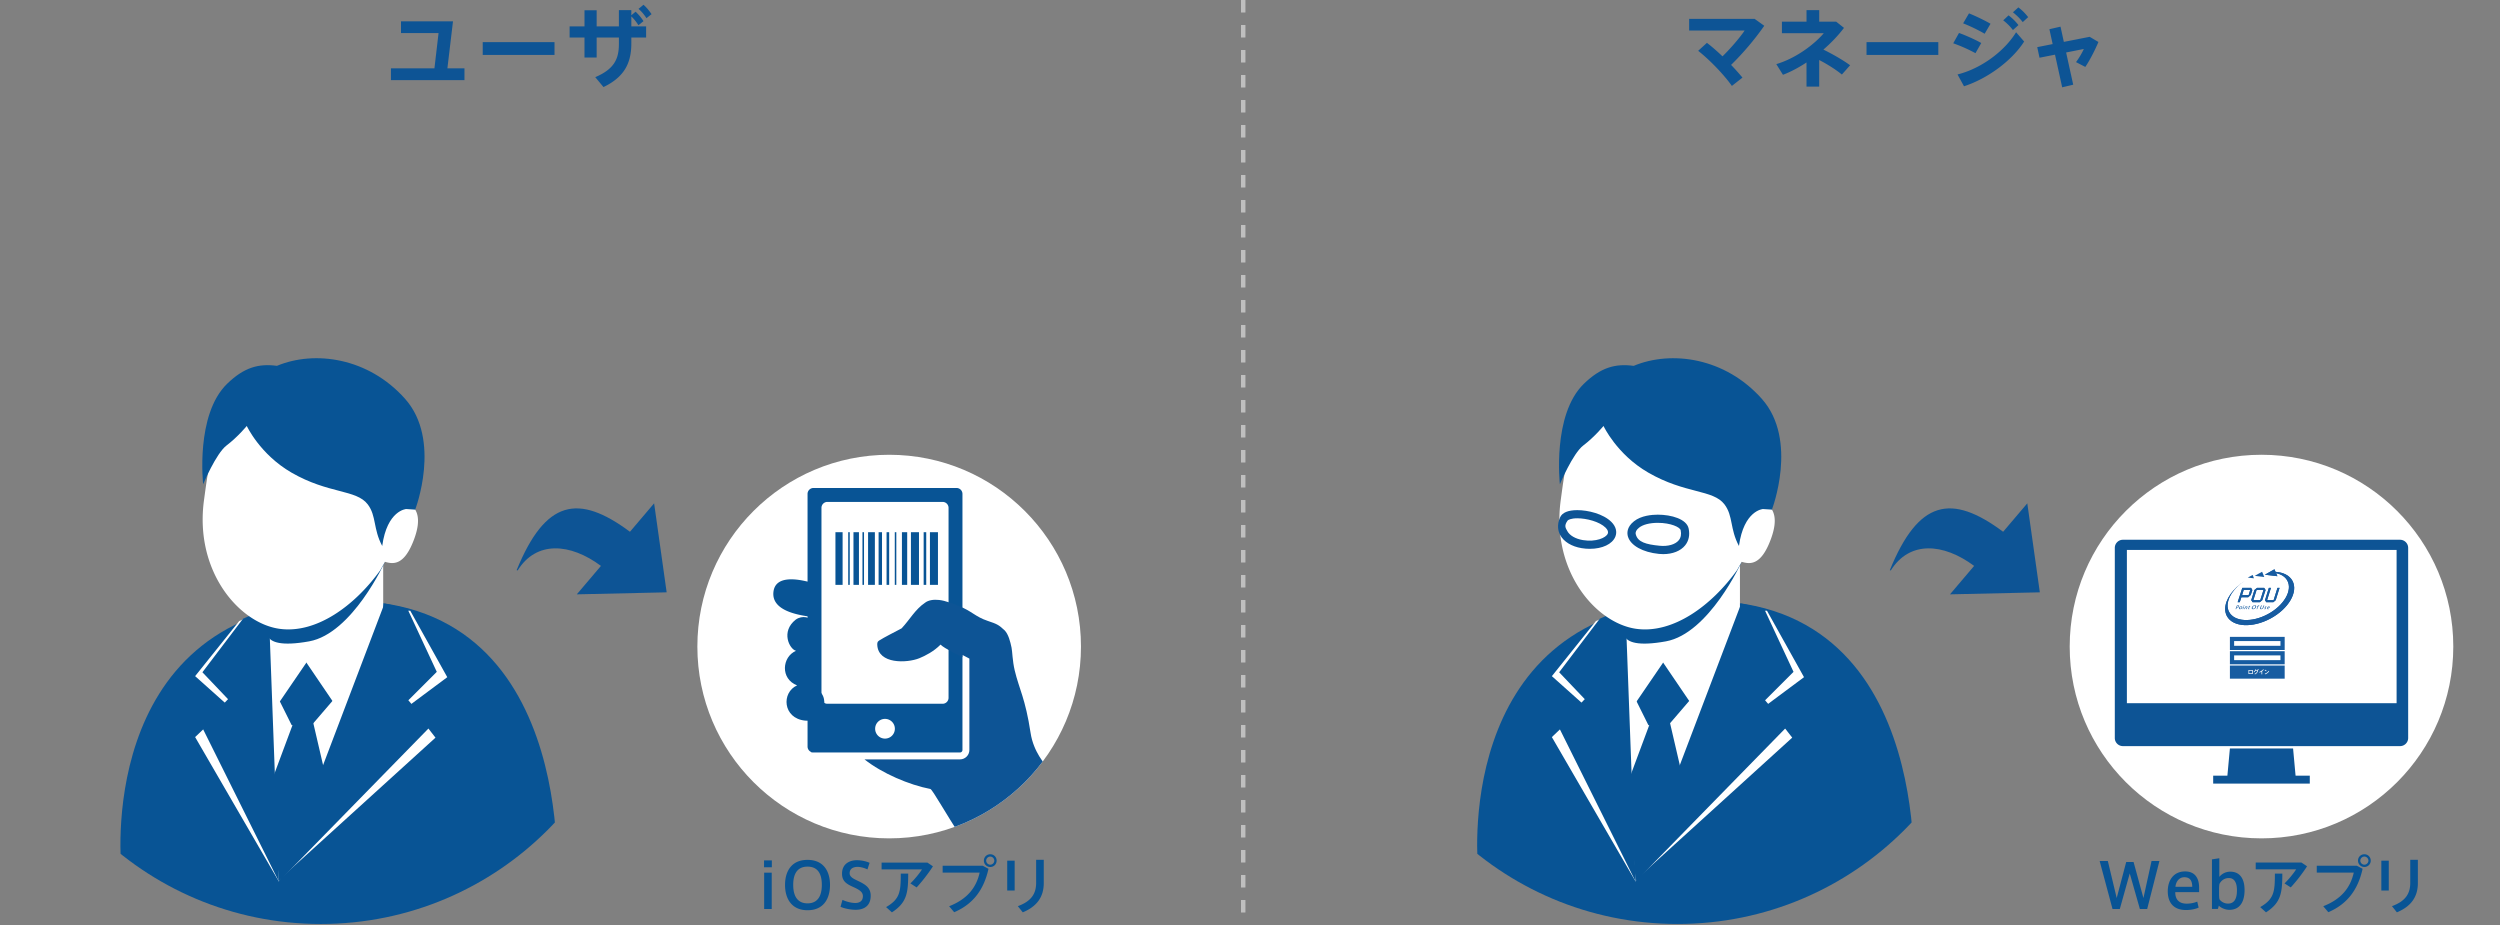
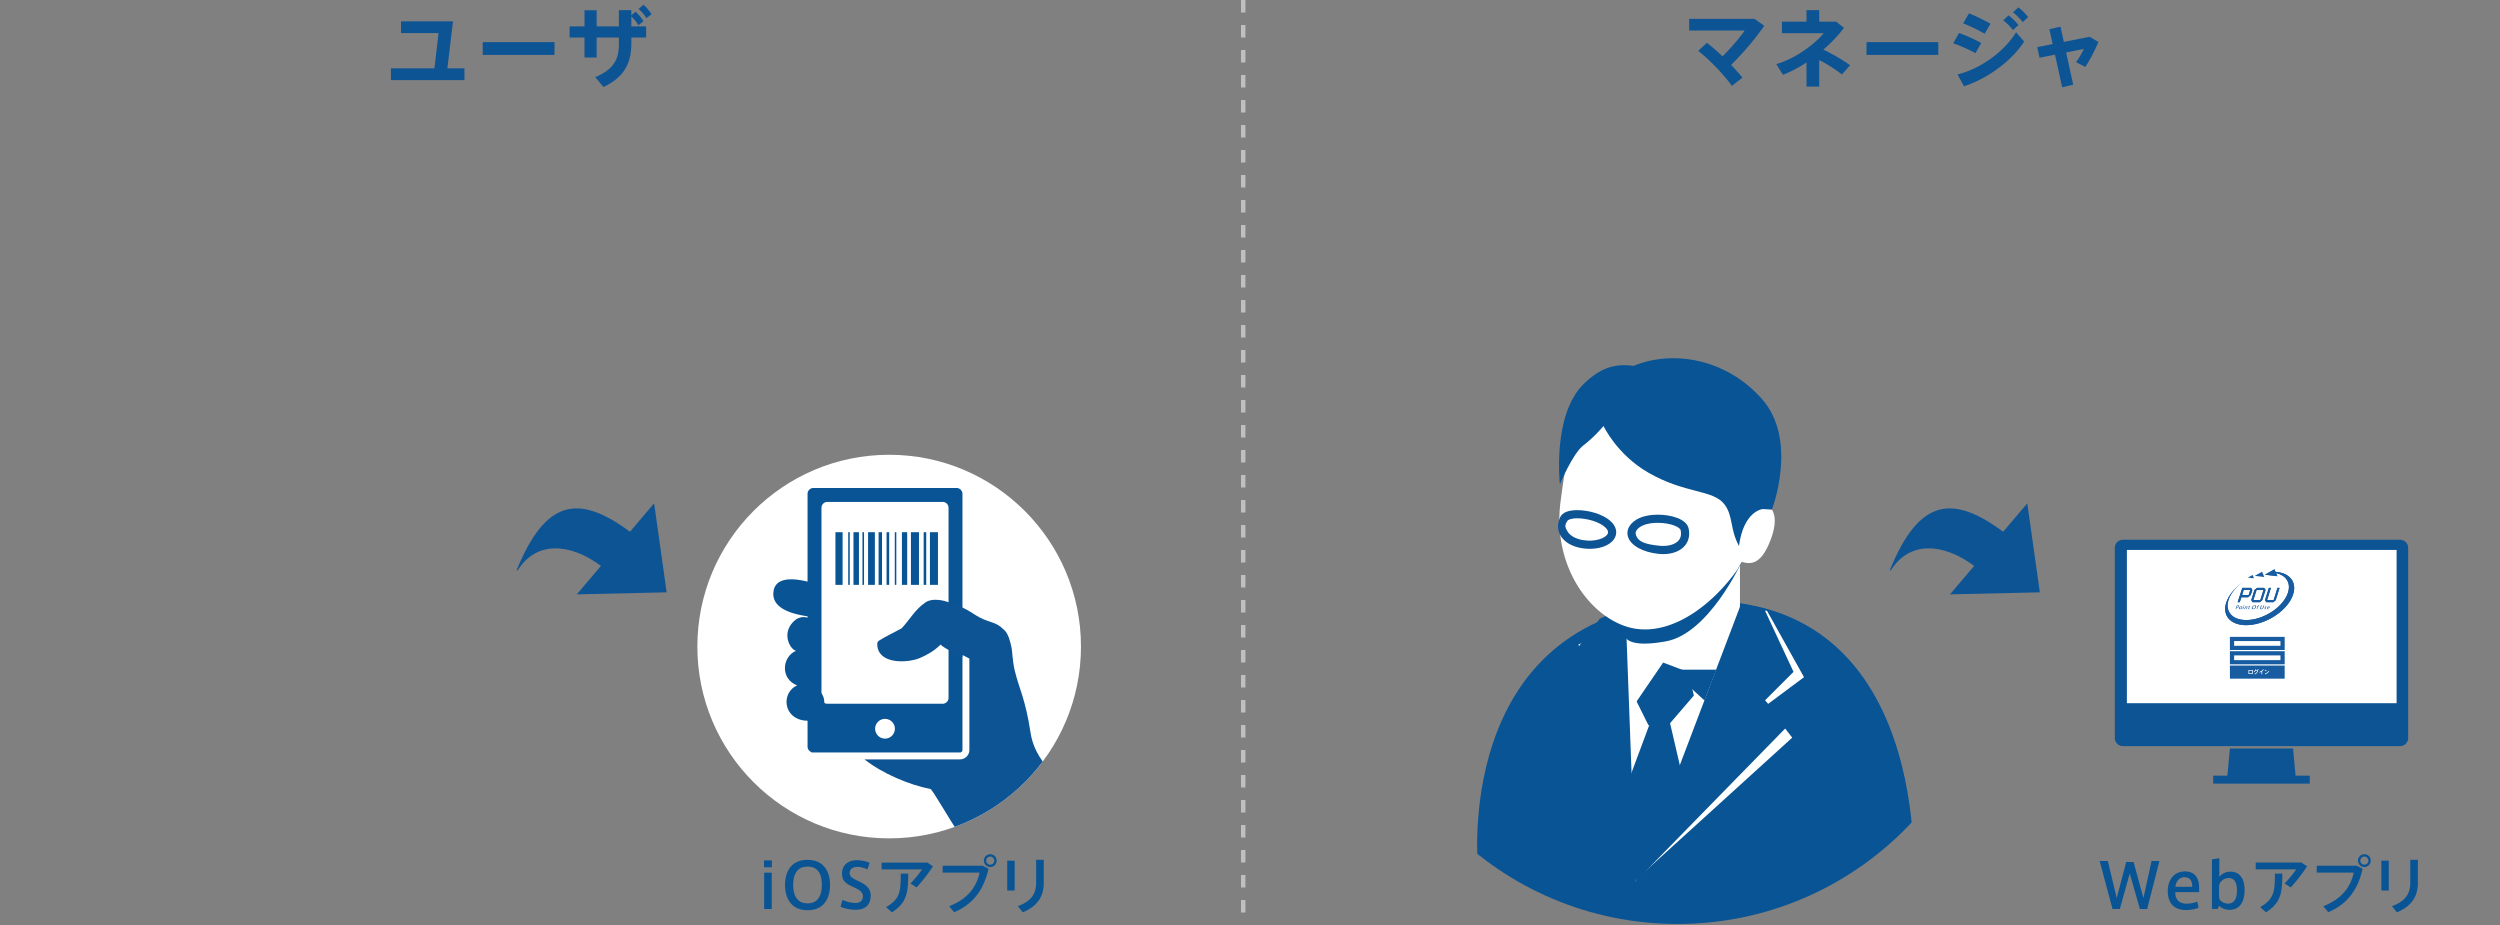
<svg xmlns="http://www.w3.org/2000/svg" xmlns:xlink="http://www.w3.org/1999/xlink" width="400" height="148" viewBox="0 0 400 148">
  <rect x="0" y="0" width="400" height="148" fill="#808080" stroke="none" />
  <path fill="none" stroke="#BFBFBF" stroke-width=".709" stroke-miterlimit="10" stroke-dasharray="2,2" d="M198.914 0v146.934" />
  <path d="M74.315 12.823H62.549v-1.891h6.961l.659-5.646H64.16V3.41h8.32l-.896 7.522h2.731v1.891zm14.406-6.079v2.045H77.235V6.744h11.486zm4.797-2.521V1.646h1.947v2.577h3.558V1.617h1.989v.826l.687-.574c.532.519.854.896 1.261 1.513l-.812.659a7.217 7.217 0 00-1.135-1.415v1.597h2.367v1.779h-2.367v.952c0 3.222-1.19 5.407-4.455 6.976l-1.316-1.583c3.082-1.316 3.782-2.969 3.782-5.322V6.002h-3.558v3.207h-1.947V6.002h-2.381V4.223h2.38zm9.442-3.46c.546.49.854.883 1.289 1.499l-.812.645c-.406-.603-.729-1.022-1.275-1.485l.798-.659z" fill="#0D5495" />
  <defs>
-     <path id="a" d="M102.649 96.515c0-28.346-22.981-51.327-51.323-51.327C22.981 45.188 0 68.169 0 96.515c0 28.341 22.981 51.322 51.327 51.322 28.341 0 51.322-22.981 51.322-51.322z" />
-   </defs>
+     </defs>
  <clipPath id="b">
    <use xlink:href="#a" overflow="visible" />
  </clipPath>
  <g clip-path="url(#b)">
    <path fill="#085495" d="M89.05 141.929s-16.506 9.522-41.895 9.522c-16.299 0-27.729-12.375-27.729-12.375S15.044 98.99 52.083 96.258c40.806-3.006 36.967 45.671 36.967 45.671" />
    <path fill="#FFF" d="M44.608 140.795L61.096 97.86l4.541-.148 5.926 10.638-5.962 4.437 4.077 5.238z" />
    <path fill="none" d="M61.312 99.26s-6.453 7.893-11.115 7.893-7.888-3.947-7.888-3.947v-5.26l19.003-8.244v9.558z" />
    <path fill="#FFF" d="M42.309 89.702h19.003v17.451H42.309z" />
    <path fill="#FFF" d="M59.359 115.482l-14.742 25.56-6.921-28.575 11.327-6.453z" />
    <g fill="#085495">
      <path d="M42.115 128.6l2.502 12.442 8.407-12.892-4.127-17.757z" />
      <path d="M45.634 107.657l3.389-1.643 4.045 1.535.869 3.735-4.207 4.9-3.065-.162-2.367-4.756z" />
    </g>
    <path fill="#FFF" d="M49.023 106.014l-6.269 9.18-7.303-12.037 4.748-2.448z" />
    <path fill="#085495" d="M43.069 99.786l6.944-.459 11.579-9.436s-5.207 11.479-12.132 12.726c-9.059 1.633-6.391-2.831-6.391-2.831z" />
    <path fill="#FFF" d="M66.33 101.559l-10.962 13.797-6.345-9.342 13.338-8.424zm-28.053-2.196l3.15-1.386 3.19 43.065-13.396-23.107 5.27-5.04-5.27-4.712z" />
    <path fill="#085495" d="M44.617 141.042l-12.338-24.799 4.207-4.374-4.1-4.307 6.498-8.568 4.104-1.84zm20.561-43.65l4.707 10.103-4.55 4.549 3.546 4.181-24.264 24.817 16.898-44.478z" />
    <path fill="#FFF" d="M65.641 75a29.537 29.537 0 01-.27 5.521c1.368.806 2.119 2.417.891 5.738-1.584 4.293-3.357 4.009-4.671 3.632 0 0-.747 1.35-.751 1.35-4.063 5.652-10.206 10.174-16.083 9.373-6.458-.873-13.662-9.18-12.119-20.578.495-3.636 1.067-8.217 2.529-11.129 2.507-4.986 6.313-10.827 16.501-9.445C59.953 60.587 65.286 66.959 65.641 75" />
    <path fill="#085495" d="M39.483 68.151s2.101 4.536 7.15 7.461c5.94 3.433 10.373 2.677 12.204 5.085 1.413 1.859.841 3.906 2.318 6.66.778-5.719 3.838-5.913 3.838-5.913l1.436.099s4.271-11.12-1.62-17.735c-5.873-6.597-14.472-7.789-20.498-5.274-2.939-.396-5.26.243-7.974 2.871-5.094 4.941-3.834 16.078-3.834 16.078s2.057-4.923 3.74-6.206c1.832-1.393 3.24-3.126 3.24-3.126" />
  </g>
  <path d="M277.1 13.748c-1.148-1.653-3.475-4.118-5.394-5.617l1.401-1.274c.812.616 1.667 1.372 2.493 2.157 1.358-1.331 2.815-3.04 3.544-4.133h-8.881V3.019h10.478l1.541 1.106a44.856 44.856 0 01-5.309 6.261 35.595 35.595 0 011.82 2.031l-1.693 1.331zm18.917-3.306l-1.316 1.484c-.995-.812-2.283-1.625-3.628-2.325v4.259h-2.031V9.994c-1.233.812-2.521 1.499-3.769 1.975l-1.064-1.709c3.32-.994 6.22-3.319 7.592-4.944h-6.695V3.467h3.937v-1.85h2.031v1.85h2.717l1.247.994c-.91 1.204-2.045 2.396-3.292 3.474 1.441.714 3.011 1.596 4.271 2.507zm14.113-3.698v2.045h-11.486V6.744h11.486zm6.87.14l-.925 1.625a24.791 24.791 0 00-3.558-1.583l.924-1.652c1.135.406 2.718 1.12 3.559 1.61zm5.575-1.723l1.288 1.485c-1.975 3.096-5.897 5.953-9.623 7.157l-1.036-1.891c3.683-.91 7.451-3.627 9.371-6.751zm-4.091-1.358l-.938 1.597a26.273 26.273 0 00-3.445-1.667l.938-1.597c1.176.476 2.605 1.176 3.445 1.667zm2.886-1.345c.658.504 1.051.896 1.583 1.555l-.883.799a8.184 8.184 0 00-1.555-1.556l.855-.798zm1.568-1.275c.659.505 1.037.896 1.569 1.556l-.868.798c-.505-.645-.938-1.051-1.569-1.568l.868-.786zm5.485 5.87l-.518-2.382 1.778-.406.532 2.438 4.133-.812 1.4.826c-.476 1.135-1.345 2.886-2.101 3.992l-1.485-.771c.49-.644 1.037-1.597 1.247-2.101l-2.83.561 1.135 5.154-1.765.42-1.148-5.225-2.479.49-.364-1.694 2.465-.49z" fill="#0D5495" />
  <defs>
    <path id="c" d="M319.727 96.512c0-28.345-22.981-51.323-51.323-51.323-28.345 0-51.328 22.977-51.328 51.323s22.983 51.323 51.328 51.323c28.342 0 51.323-22.978 51.323-51.323z" />
  </defs>
  <clipPath id="d">
    <use xlink:href="#c" overflow="visible" />
  </clipPath>
  <g clip-path="url(#d)">
    <path fill="#085495" d="M306.128 141.931s-16.506 9.522-41.895 9.522c-16.299 0-27.729-12.375-27.729-12.375s-4.383-40.086 32.656-42.818c40.807-3.006 36.968 45.671 36.968 45.671" />
    <path fill="#FFF" d="M261.686 140.796l16.488-42.934 4.541-.148 5.926 10.633-5.962 4.437 4.076 5.238z" />
    <path fill="none" d="M278.39 99.262s-6.453 7.888-11.115 7.888-7.889-3.947-7.889-3.947v-5.26l19.004-8.244v9.563z" />
    <path fill="#FFF" d="M259.387 89.699h19.004v17.451h-19.004z" />
    <path fill="#FFF" d="M276.437 115.484l-14.742 25.556-6.921-28.571 11.327-6.458z" />
    <g fill="#085495">
      <path d="M259.193 128.601l2.502 12.439 8.406-12.889-4.126-17.756z" />
      <path d="M262.712 107.654l3.389-1.643 4.045 1.535.869 3.739-4.208 4.901-3.064-.162-2.367-4.761z" />
    </g>
    <path fill="#FFF" d="M266.101 106.011l-6.269 9.18-7.303-12.032 4.747-2.453z" />
    <path fill="#085495" d="M260.147 99.788l6.944-.464 11.579-9.432s-5.207 11.475-12.132 12.726c-9.059 1.634-6.391-2.83-6.391-2.83z" />
-     <path fill="#FFF" d="M283.408 101.556l-10.962 13.797-6.345-9.342 13.338-8.423zm-28.053-2.191l3.15-1.39 3.19 43.065-13.396-23.104 5.269-5.044-5.269-4.707z" />
    <path fill="#085495" d="M261.695 141.04l-12.339-24.8 4.208-4.374-4.1-4.302 6.498-8.572 4.104-1.841z" />
    <path fill="#085495" d="M282.256 97.39l4.707 10.107-4.55 4.549 3.546 4.18-24.264 24.814 16.898-44.474z" />
    <path fill="#FFF" d="M282.719 75.002a29.537 29.537 0 01-.27 5.521c1.368.801 2.119 2.412.891 5.733-1.584 4.298-3.357 4.014-4.671 3.636 0 0-.747 1.346-.752 1.346-4.064 5.657-10.206 10.174-16.083 9.378-6.457-.877-13.662-9.18-12.118-20.578.495-3.641 1.067-8.217 2.529-11.133 2.507-4.986 6.314-10.827 16.501-9.445 8.285 1.124 13.618 7.5 13.973 15.542" />
    <path fill="#085495" d="M256.561 68.153s2.101 4.536 7.15 7.456c5.94 3.438 10.372 2.682 12.204 5.09 1.413 1.859.841 3.902 2.317 6.656.779-5.715 3.838-5.909 3.838-5.909l1.436.094s4.27-11.119-1.62-17.734c-5.873-6.597-14.472-7.785-20.498-5.269-2.939-.401-5.26.243-7.974 2.871-5.094 4.941-3.834 16.078-3.834 16.078s2.057-4.923 3.739-6.206c1.833-1.394 3.242-3.127 3.242-3.127" />
  </g>
  <path fill="#0D5495" d="M254.378 87.813c-.418 0-.859-.032-1.314-.108-1.611-.265-2.862-1.03-3.433-2.101-.32-.598-.581-1.575-.005-2.848.338-.743 1.283-1.134 2.741-1.134 1.719 0 4.158.59 5.458 1.89.72.72.949 1.584.626 2.367-.486 1.179-2.084 1.934-4.073 1.934zm-2.011-4.887c-1.035 0-1.476.265-1.548.364-.621.864-.302 1.206-.041 1.696.378.698 1.31 1.233 2.498 1.431 2.066.338 3.69-.369 3.969-1.039.117-.279 0-.599-.342-.945-.981-.98-3.069-1.507-4.536-1.507zm13.747 5.734c-.225 0-.459-.014-.689-.036-2.587-.257-4.531-1.346-4.955-2.772-.148-.504-.225-1.494.963-2.443 1.152-.923 2.889-1.062 3.816-1.062 2.16 0 4.626.697 4.936 2.232.216 1.04.014 1.971-.576 2.695-.718.881-1.992 1.386-3.495 1.386zm-.864-5.005c-1.292 0-2.385.279-3.002.774-.45.36-.612.706-.526 1.053.311 1.255 1.634 1.625 3.834 1.84 1.323.131 2.498-.207 3.042-.877.342-.414.445-.954.311-1.607-.099-.485-1.571-1.183-3.659-1.183z" />
  <defs>
    <circle id="e" cx="361.839" cy="103.45" r="30.688" />
  </defs>
  <clipPath id="f">
    <use xlink:href="#e" overflow="visible" />
  </clipPath>
-   <circle clip-path="url(#f)" fill="#FFF" cx="361.839" cy="103.45" r="30.688" />
  <g clip-path="url(#f)">
    <path fill="#0D5495" d="M385.307 118.085a1.3 1.3 0 01-1.295 1.294h-44.349a1.297 1.297 0 01-1.294-1.294V87.657c0-.711.582-1.295 1.294-1.295h44.349a1.3 1.3 0 011.295 1.295v30.428zm-17.978 6.428h-10.983l.438-4.764h10.108z" />
    <path fill="#0D5495" d="M354.109 124.111h15.458v1.261h-15.458z" />
    <path fill="#FFF" d="M340.302 87.992h43.154v24.515h-43.154z" />
    <g fill="#175CA1">
      <path d="M360.178 94.063h-1.411l-.742 2.287h.335l.259-.786h1.086l.417-.371.252-.781-.196-.349zm-.393 1.143h-1.045l.245-.802h1.045l-.245.802zm2.486-1.143h-1.152l-.416.341-.506 1.622.213.324h1.163l.392-.324.53-1.622-.224-.341zm-.631 1.963h-1.104l.515-1.622h1.102l-.513 1.622zm2.753-1.963l-.615 1.962h-1.04l.614-1.962h-.335l-.616 1.962.196.324h1.136l.383-.324.613-1.962h-.336z" />
      <path d="M358.986 94.403h1.045l-.245.803h-1.045l.245-.803zm-.217-.34l-.744 2.287h.335l.259-.786h1.086l.417-.371.252-.781-.196-.349h-1.409zm2.281.34h1.102l-.512 1.623h-1.104l.514-1.623zm.069-.34l-.416.34-.506 1.623.213.324h1.163l.392-.324.53-1.623-.224-.34h-1.152zm3.274 0l-.617 1.962h-1.041l.617-1.962h-.335l-.616 1.962.196.324h1.136l.383-.324.613-1.962h-.336zm-6.481 2.806a1.16 1.16 0 01.166-.012c.082 0 .137.016.165.048.025.029.031.075.011.131-.054.143-.202.194-.323.194-.02 0-.04 0-.055-.003l-.087.234h-.101l.224-.592zm-.008.283c.014.006.031.006.056.006.092 0 .162-.043.194-.119.026-.073-.016-.111-.096-.111a.348.348 0 00-.069.006l-.085.218zm.851.09a.38.38 0 01-.347.228c-.14 0-.21-.081-.151-.22a.379.379 0 01.35-.228c.144 0 .205.088.148.22m-.181-.154c-.097 0-.168.085-.2.158-.036.085-.017.155.066.155.082 0 .162-.071.197-.157.032-.07.031-.156-.063-.156m.445-.124c-.031 0-.043-.025-.034-.053a.082.082 0 01.072-.054c.031 0 .044.024.034.054-.011.028-.038.053-.072.053m-.125.498h-.089l.147-.433h.09l-.148.433zm.582 0h-.101l.095-.253c.023-.061.02-.113-.05-.113a.164.164 0 00-.141.106l-.099.26h-.099l.116-.311c.019-.046.031-.084.043-.12h.086l-.018.064h.003a.256.256 0 01.173-.073c.074 0 .141.042.09.176l-.098.264zm.399-.51l.099-.027-.038.106h.105l-.023.068h-.104l-.074.22c-.018.052-.01.078.028.078.017 0 .031 0 .042-.006l-.021.072a.281.281 0 01-.074.008c-.036 0-.063-.011-.075-.032-.014-.024-.011-.059.008-.117l.076-.222h-.061l.023-.068h.063l.026-.08zm1.081.205a.503.503 0 01-.46.313c-.191 0-.261-.123-.184-.304a.511.511 0 01.459-.312c.199-.001.258.131.185.303m-.522.007c-.053.121-.031.232.097.232.134 0 .248-.108.303-.236.048-.115.036-.232-.099-.232-.138 0-.251.118-.301.236m.769-.134a.32.32 0 01.106-.165.197.197 0 01.119-.041c.028 0 .047.006.06.013l-.033.069c-.011-.004-.023-.009-.044-.009-.058 0-.091.052-.11.11l-.008.023h.096l-.026.068h-.094l-.124.364h-.089l.123-.364h-.058l.023-.068h.059zm.942.188a.373.373 0 01-.363.252c-.149 0-.218-.071-.145-.249l.147-.358h.108l-.148.361c-.049.121-.012.171.071.171.09 0 .169-.05.218-.171l.148-.361h.109l-.145.355zm.464-.108a.115.115 0 00-.074-.023c-.041 0-.07.023-.08.052-.01.03.004.045.047.068.063.028.086.068.066.132-.029.081-.11.13-.207.13a.184.184 0 01-.108-.028l.043-.065a.172.172 0 00.087.027c.051 0 .083-.023.093-.057.011-.033 0-.051-.044-.073-.068-.031-.087-.074-.07-.125a.206.206 0 01.194-.127c.043 0 .077.01.096.024l-.043.065zm.421.336a.433.433 0 01-.145.024c-.13 0-.177-.085-.132-.217.045-.129.15-.231.272-.231.122 0 .139.101.1.206l-.016.039h-.273c-.031.097.014.135.082.135a.332.332 0 00.118-.021l-.006.065zm.019-.244c.016-.053.019-.116-.052-.116-.065 0-.115.065-.138.116h.19zm-1.113-5.726l-1.172.658 1.522.19zm-1.507.515l-.787.425.988.114z" />
      <path d="M363.911 91.083l-1.534.872 2.009.238-.206-.484c.817.168 1.465.572 1.8 1.201.846 1.576-.554 3.973-3.129 5.355-2.573 1.382-5.346 1.226-6.191-.35-.778-1.448.345-3.592 2.531-5.004-1.954 1.249-3.164 3.016-3.165 4.513v.006c0 .405.089.791.276 1.14.954 1.775 4.075 1.952 6.973.396 2.897-1.556 4.474-4.255 3.52-6.03-.469-.876-1.468-1.36-2.71-1.444l-.174-.409z" />
      <path d="M362.377 91.955l2.009.238-.206-.484c.817.168 1.465.572 1.8 1.201.846 1.576-.554 3.973-3.129 5.355-2.573 1.382-5.346 1.226-6.191-.35-.778-1.448.345-3.592 2.531-5.004-1.954 1.249-3.164 3.016-3.165 4.511v.008c0 .405.089.791.276 1.14.954 1.775 4.075 1.952 6.973.396 2.897-1.556 4.474-4.255 3.52-6.03-.469-.874-1.468-1.36-2.71-1.444l-.176-.41-1.532.873z" />
    </g>
    <path fill="none" stroke="#175CA1" stroke-width=".675" stroke-miterlimit="10" d="M357.123 102.233h8.088v1.428h-8.088zm0 2.292h8.088v1.429h-8.088z" />
    <path fill="#175CA1" stroke="#175CA1" stroke-width=".675" stroke-miterlimit="10" d="M357.123 106.82h8.088v1.428h-8.088z" />
    <path d="M360.445 107.198v.644h-.687v-.644h.687zm-.114.536v-.432h-.461v.432h.461zm.889-.513l.081.039c-.074.321-.225.523-.509.641l-.073-.091a.65.65 0 00.445-.492h-.281c-.066.098-.146.19-.222.253l-.085-.069c.136-.103.263-.289.316-.425l.105.037a.885.885 0 01-.054.106h.277zm.011-.149a.59.59 0 01.093.121l-.052.038a.604.604 0 00-.09-.121l.049-.038zm.118-.046a.674.674 0 01.092.119l-.052.039a.627.627 0 00-.09-.12l.05-.038zm.605.872h-.117v-.442a1.8 1.8 0 01-.304.161l-.059-.099c.217-.071.525-.288.642-.438l.089.069c-.061.071-.15.151-.252.225v.524zm.7-.576l-.073.091a1.6 1.6 0 00-.24-.167l.069-.09c.083.046.186.118.244.166zm.344.002l.072.082a1.25 1.25 0 01-.649.485l-.057-.107c.249-.062.507-.251.634-.46z" fill="#FFF" />
  </g>
  <path d="M344.249 137.759h1.259l-1.958 7.676h-1.17l-1.619-5.687-1.589 5.687h-1.17l-2.059-7.676h1.31l1.419 5.927 1.52-5.767h1.179l1.579 5.767 1.299-5.927zm5.623 6.826c.589 0 1.229-.13 1.688-.33l.22.96c-.369.18-1.129.39-2.009.39-2.089 0-2.928-1.289-2.928-2.998 0-1.789.949-3.179 2.768-3.179 1.609 0 2.249 1.1 2.249 2.619v.699h-3.817c-.011 1.249.689 1.839 1.818 1.839h.011zm-.39-4.228c-.85 0-1.349.76-1.409 1.529h2.688c-.01-.939-.34-1.529-1.269-1.529h-.01zm4.431 5.078v-7.936l1.18-.18v2.979c.27-.33.839-.83 1.759-.83 1.509 0 2.278 1.1 2.278 2.938 0 1.709-.619 3.168-2.448 3.168-.63 0-1.359-.329-1.669-.669l-.15.529h-.95zm1.14-2.449c0 .319.01.649.06.899.23.329.71.689 1.369.689 1.08 0 1.43-.899 1.43-2.139 0-1.1-.35-1.949-1.3-1.949-.819 0-1.319.55-1.499.949-.04.19-.06.51-.06.79v.761zm13.187-4.977l.89.6a27.136 27.136 0 01-2.609 3.378l-.999-.64c.68-.659 1.479-1.639 1.858-2.249h-6.466v-1.089h7.326zm-3.069 1.768c0 3.099-.22 4.647-2.608 6.197l-.93-.84c2.229-1.289 2.349-2.469 2.349-5.357h1.189zm11.928-1.258l.919.489c-.729 3.269-2.379 5.607-5.486 6.946l-.81-.959c2.918-1.14 4.357-3.009 4.877-5.377h-5.917v-1.1h6.417zm2.219-.81c0 .55-.45 1.009-1.02 1.009-.57 0-1.02-.459-1.02-1.019 0-.57.449-1.02 1.02-1.02.569 0 1.02.449 1.02 1.02v.01zm-1.669 0c0 .34.3.64.649.64s.649-.3.649-.649c0-.351-.3-.65-.649-.65s-.649.3-.649.65v.009zm4.553 0v4.777h-1.189v-4.777h1.189zm4.657-.14v3.707c0 2.18-1.039 3.729-3.357 4.698l-.79-.99c2.199-.799 2.929-2.038 2.929-3.737v-3.678h1.218z" fill="#085495" />
  <defs>
    <circle id="g" cx="142.267" cy="103.451" r="30.688" />
  </defs>
  <clipPath id="h">
    <use xlink:href="#g" overflow="visible" />
  </clipPath>
  <circle clip-path="url(#h)" fill="#FFF" cx="142.267" cy="103.451" r="30.688" />
  <g clip-path="url(#h)">
    <path fill="#085495" d="M123.74 94.81c.224-2.874 3.986-2.108 5.468-1.752V79.025a.95.95 0 01.946-.948h22.894a.95.95 0 01.946.948v40.976a.398.398 0 01-.394.395h-.546l-.006.001h-22.894c-.275 0-.406-.036-.398-.092a.947.947 0 01-.547-.855V98.611c-1.758-.273-5.689-.981-5.469-3.801z" />
    <path d="M151.768 111.655a.95.95 0 01-.949.947h-18.438a.948.948 0 01-.946-.947V81.251c0-.52.425-.946.946-.946h18.438a.95.95 0 01.949.946v30.404zm-8.589 4.904a1.578 1.578 0 11-3.155 0 1.578 1.578 0 013.155 0" fill="#FFF" />
    <path d="M144.308 85.149h.843v8.431h-.843zm-1.144 0h.247v8.431h-.247zm-4.272 0h1.088v8.431h-1.088zm-.899 0h.249v8.431h-.249zm3.857 0h.417v8.431h-.417zm6.938 0h1.285v8.431h-1.285zm-3.041 0h1.29v8.431h-1.29zm2.037 0h.414v8.431h-.414zm-12.071 0h.248v8.431h-.248zm.842 0h.877v8.431h-.877zm-2.885 0h1.146v8.431h-1.146zm6.906 0h.545v8.431h-.545zm-11.222 24.51c2.314-.621 2.285-5.082.443-5.629 1.196-.415 1.692-3.406.316-4.72-.474-.452-1.694-.95-2.793-.173-2.438 1.91-1.007 4.721.039 4.995-2.236.95-2.552 4.481.176 5.528-2.539 1.138-2.306 5.283 1.285 5.638 2.111.209 3.017-1.614 3.048-2.343.028-.635.345-2.448-2.514-3.296" fill="#085495" />
    <path fill="#0D5495" d="M153.599 121.501c.829 0 1.501-.675 1.501-1.5v-14.626l-1.107-.583v.3l-.198.022v-.067s-2.731-1.298-3.312-1.911c-1.029 1.072-2.475 1.813-3.396 2.183-1.972.792-6.592.981-6.726-2.162-.015-.33.089-.501.156-.548l.153-.128c.806-.515 2.546-1.387 3.297-1.79l.18-.098.16-.091c-.006-.001-.008-.004-.014-.006 1.28-1.37 2.13-2.989 3.719-4.062.537-.412 1.356-.539 2.256-.438 1.016.114 2.18.593 3.157.973 2.077.808 2.604 1.7 4.61 2.375 1.415.478 1.738.593 2.711 1.519.602.626.899 1.785 1.102 2.76.133.631.138 2.094.507 3.652.716 2.993 1.699 4.467 2.538 9.985.469 3.095 2.334 5.041 2.735 5.609.141.199.305.426.488.675l7.002 7.719-21.445 2.46c-2.087-3.1-4.489-7.422-4.812-7.484-3.383-.652-7.709-2.489-10.545-4.737h15.283z" />
  </g>
  <path d="M123.495 138.76h-1.249v-1.099h1.249v1.099zm-.02 6.677h-1.209v-5.807h1.209v5.807zm2.131-3.858c0-1.97.879-3.998 3.598-3.998 2.718 0 3.598 2.028 3.598 4.008 0 1.929-.83 4.048-3.598 4.048-2.509 0-3.598-1.81-3.598-4.048v-.01zm1.309 0c0 2.179.99 2.958 2.289 2.958 1.339 0 2.289-.819 2.289-2.969 0-1.959-.8-2.908-2.289-2.908-1.479 0-2.289.96-2.289 2.908v.011zm11.879-2.469c-.43-.221-1.08-.41-1.58-.41-.549 0-1.269.189-1.269 1.02 0 .58.56.859 1.299 1.209 1.129.54 2.069 1.05 2.069 2.379 0 1.689-1.14 2.259-2.399 2.259-.829 0-1.849-.21-2.429-.479l.31-1.109c.59.279 1.409.499 2.059.499.58 0 1.209-.239 1.209-1.099 0-.62-.49-.989-1.499-1.439-1.089-.49-1.839-.92-1.839-2.148 0-1.68 1.349-2.159 2.358-2.159.83 0 1.609.21 2.049.42l-.338 1.057zm9.587-1.099l.89.6a27.127 27.127 0 01-2.608 3.378l-1-.64c.68-.659 1.479-1.639 1.859-2.249h-6.466v-1.089h7.325zm-3.068 1.768c0 3.099-.22 4.647-2.608 6.197l-.93-.84c2.229-1.289 2.349-2.469 2.349-5.357h1.189zm11.928-1.258l.919.489c-.729 3.269-2.378 5.607-5.487 6.946l-.81-.959c2.918-1.14 4.357-3.009 4.877-5.377h-5.917v-1.1h6.418zm2.219-.81c0 .55-.45 1.01-1.019 1.01-.57 0-1.02-.46-1.02-1.02 0-.57.45-1.02 1.02-1.02a1.01 1.01 0 011.019 1.02v.01zm-1.669 0c0 .34.3.64.65.64.35 0 .649-.3.649-.649 0-.351-.3-.65-.649-.65-.35 0-.65.3-.65.65v.009zm4.553 0v4.777h-1.189v-4.777h1.189zm4.658-.14v3.708c0 2.179-1.04 3.728-3.358 4.697l-.79-.99c2.199-.799 2.929-2.038 2.929-3.737v-3.678h1.219z" fill="#085495" />
  <path fill="#0D5495" d="M326.373 94.773l-2.006-14.241-3.866 4.551c-8.274-6.156-13.532-5.117-18.128 6.141l.155.052c2.983-4.789 8.391-4.401 13.334-.732l-3.866 4.551 14.377-.322zm-219.708 0l-2.006-14.241-3.866 4.551c-8.274-6.156-13.532-5.117-18.128 6.141l.155.052c2.983-4.789 8.391-4.401 13.334-.732l-3.866 4.551 14.377-.322z" />
</svg>